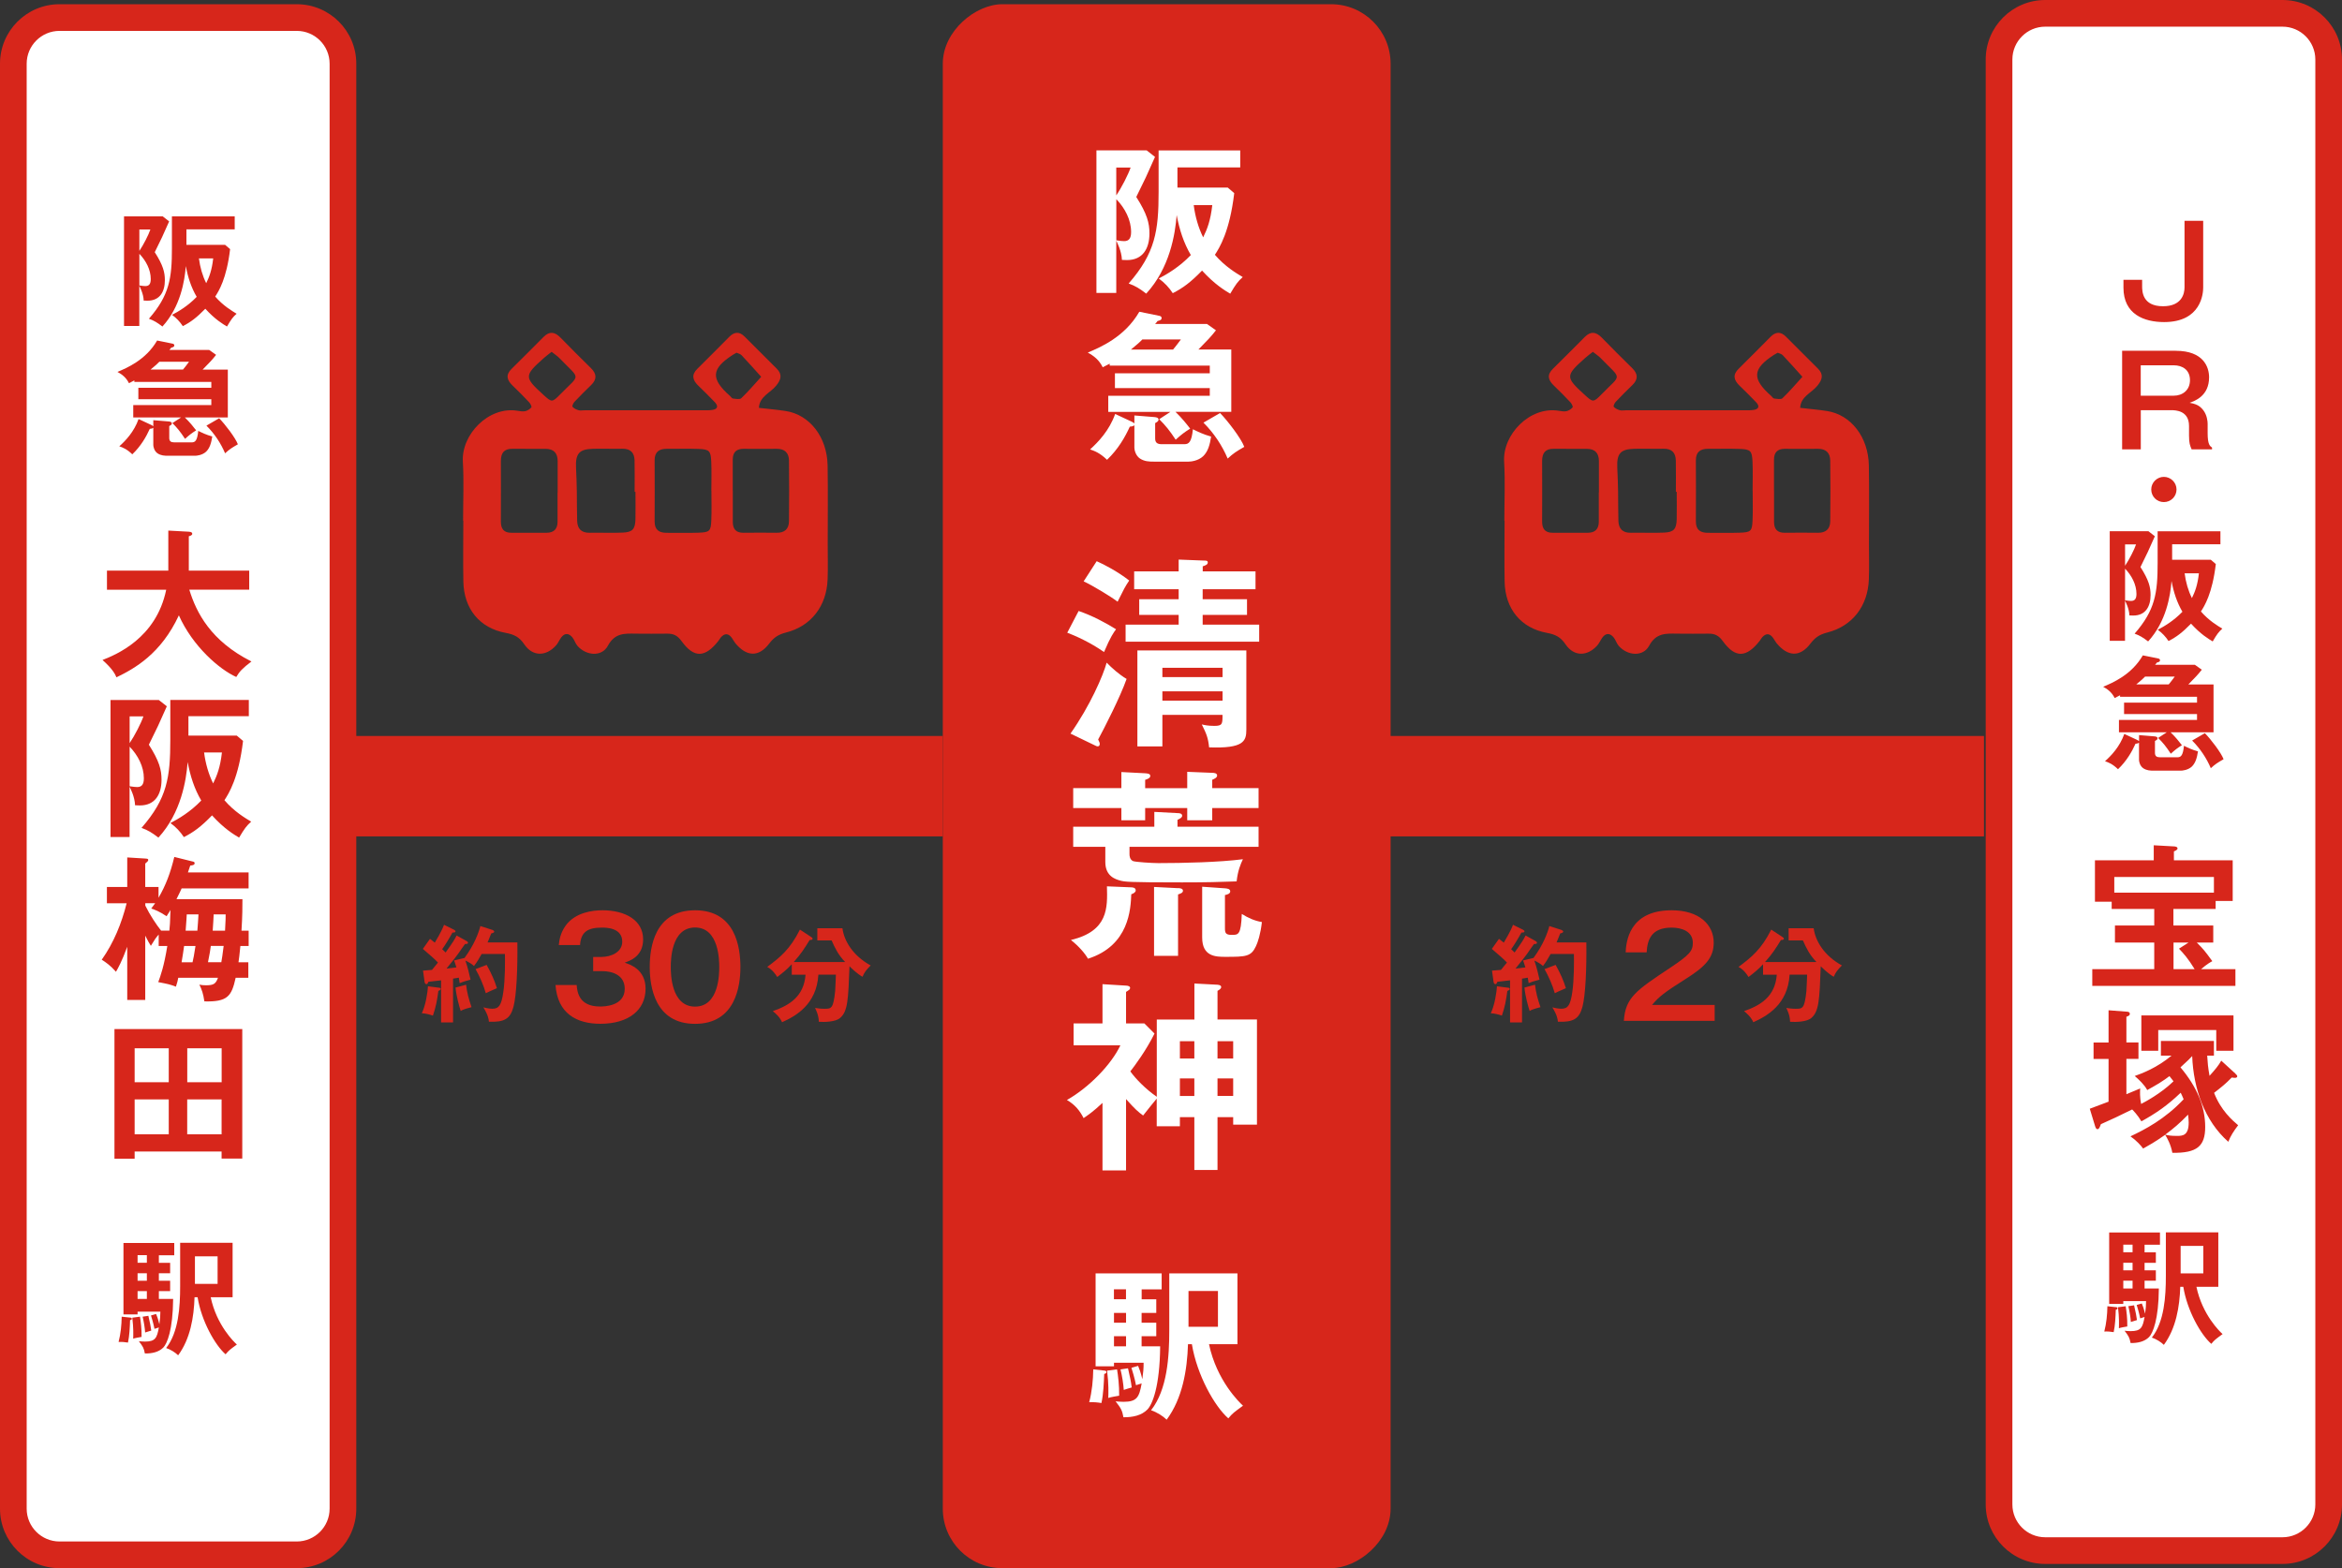
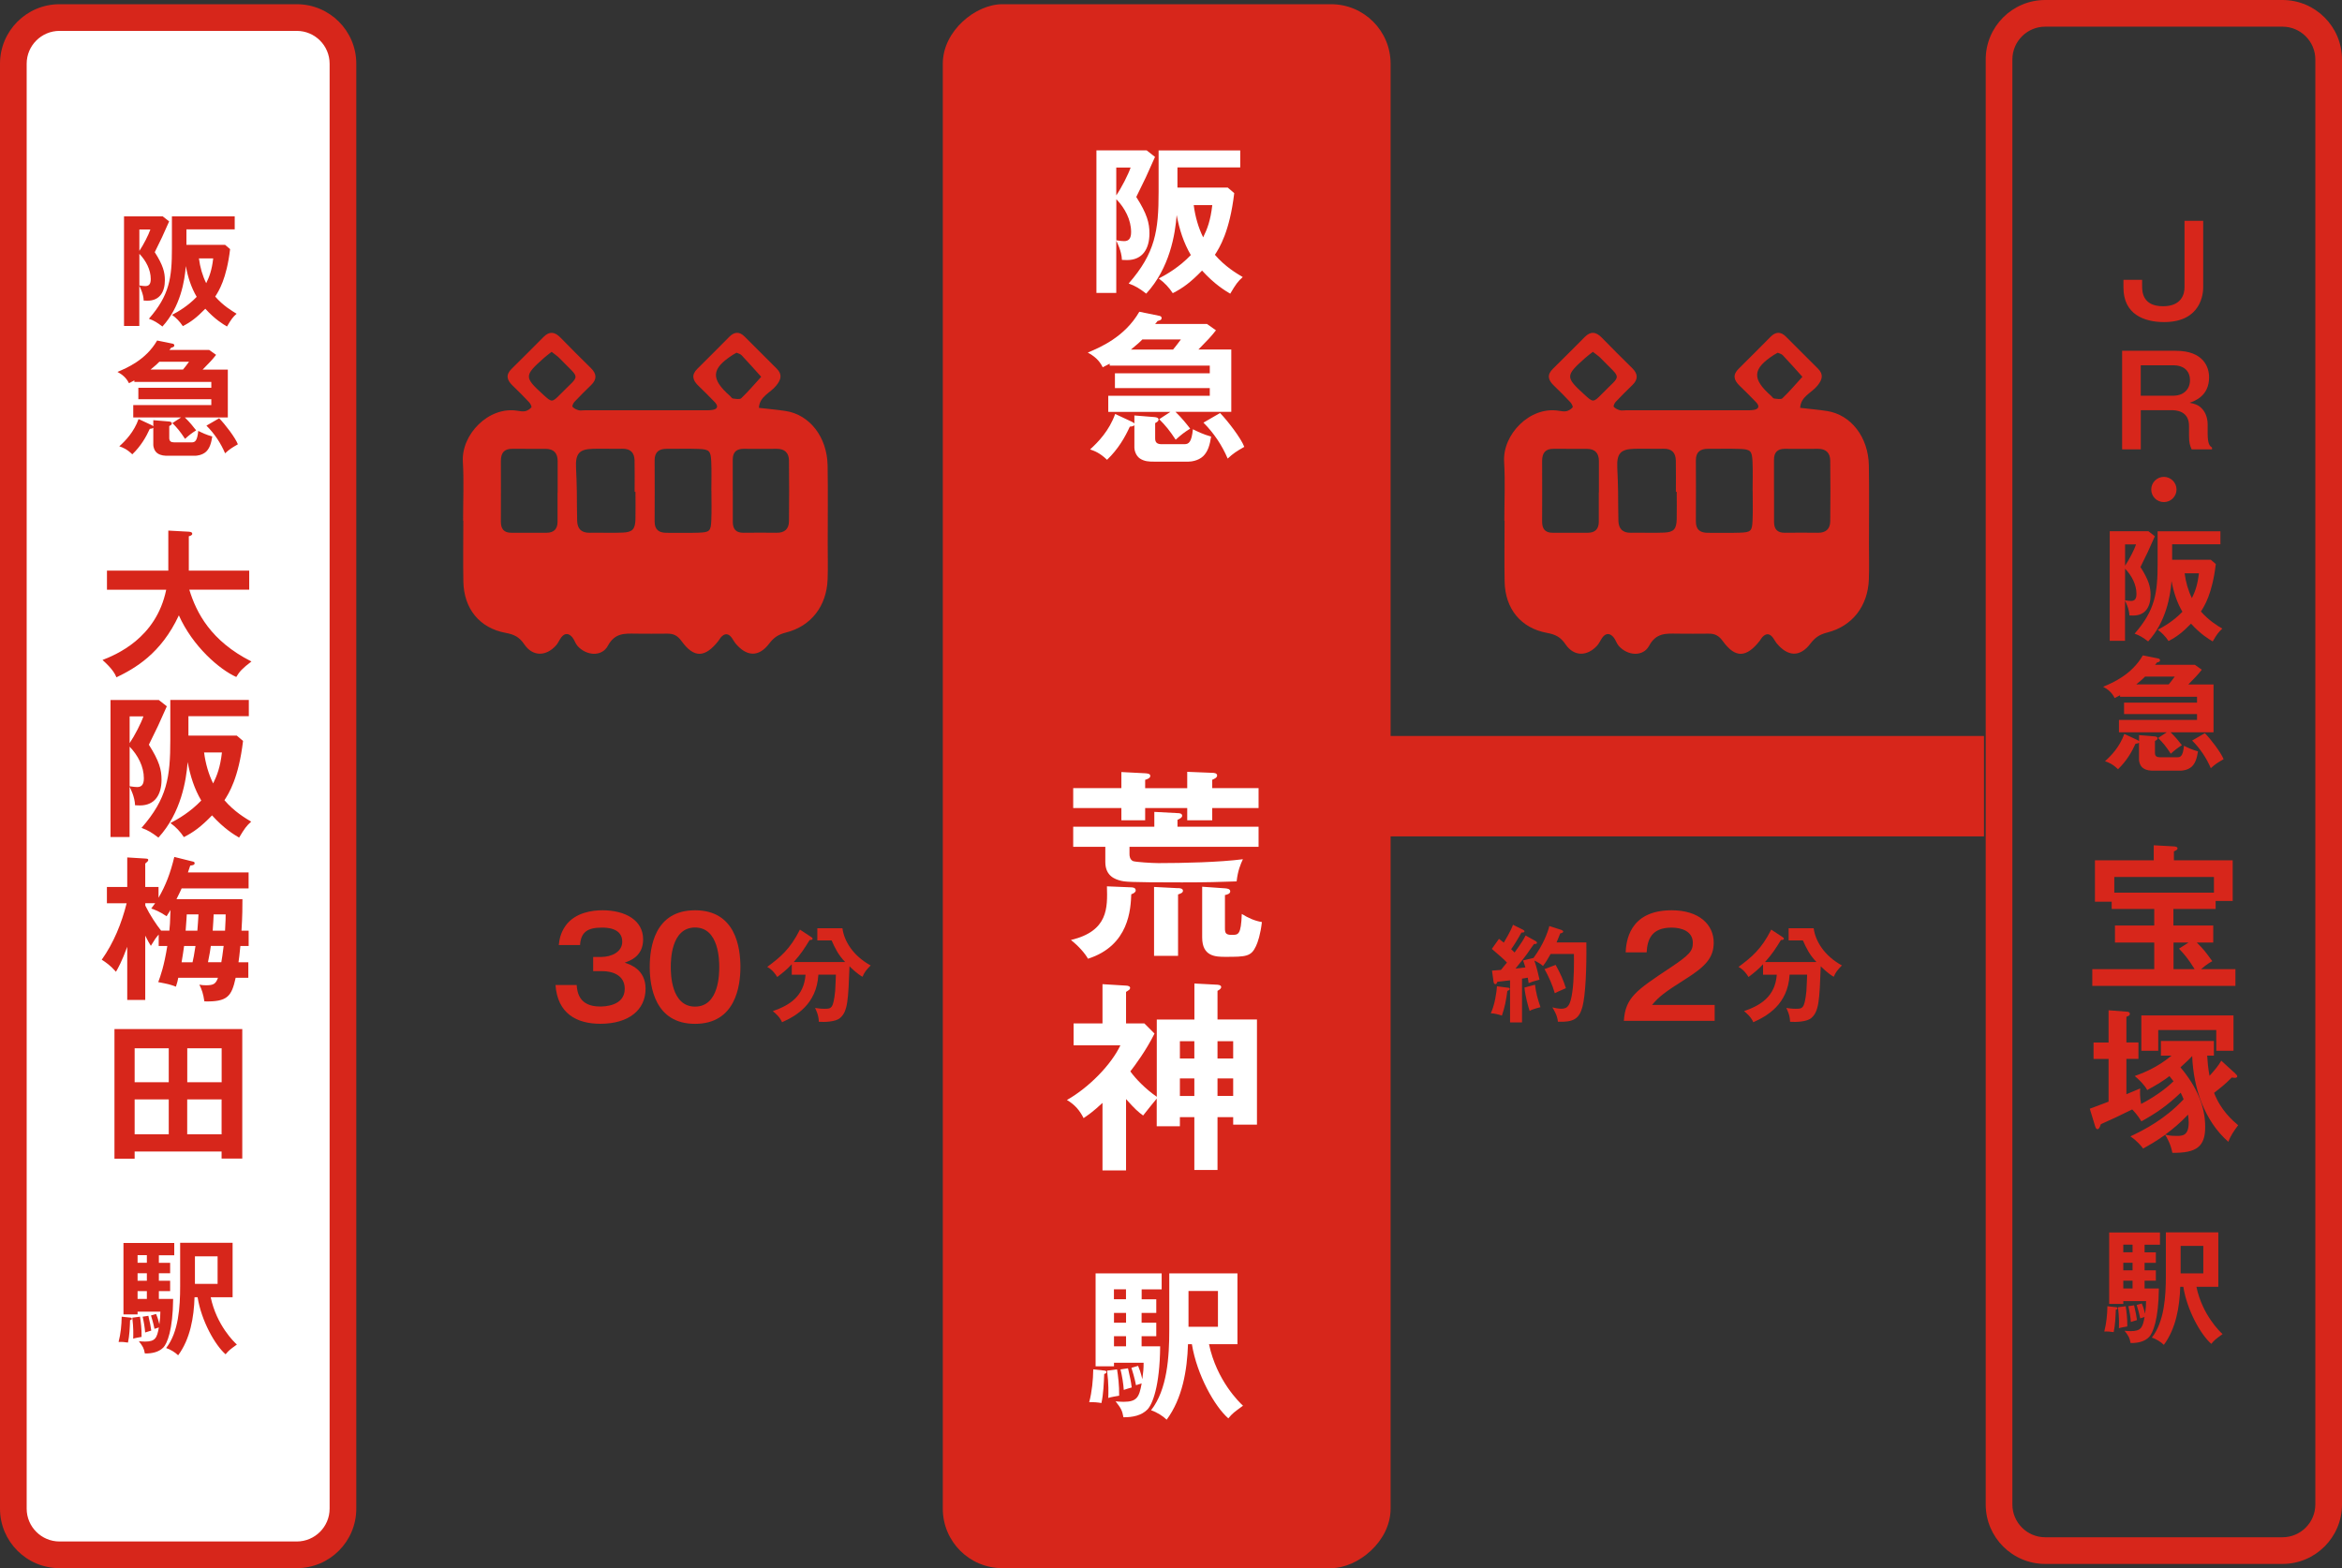
<svg xmlns="http://www.w3.org/2000/svg" id="_レイヤー_2" data-name="レイヤー 2" viewBox="0 0 421.48 282.25">
  <rect x="0" y="0" width="421.48" height="282.25" fill="#333333" stroke="none" />
  <defs>
    <style>
      .cls-1 {
        fill: #d7261b;
      }

      .cls-1, .cls-2 {
        stroke-width: 0px;
      }

      .cls-2 {
        fill: #fff;
      }
    </style>
  </defs>
  <g id="_レイヤー_1-2" data-name="レイヤー 1">
    <g>
      <g>
        <g>
          <rect class="cls-2" x="2.4" y="3.16" width="59.32" height="276.69" rx="8.31" ry="8.31" />
          <path class="cls-1" d="M53.41,5.56c3.26,0,5.91,2.65,5.91,5.91v260.07c0,3.26-2.65,5.91-5.91,5.91H10.71c-3.26,0-5.91-2.65-5.91-5.91V11.47c0-3.26,2.65-5.91,5.91-5.91h42.7M53.41.76H10.71C4.8.76,0,5.55,0,11.47v260.07c0,5.92,4.8,10.71,10.71,10.71h42.7c5.92,0,10.71-4.8,10.71-10.71V11.47c0-5.92-4.8-10.71-10.71-10.71h0Z" />
        </g>
        <g>
          <path class="cls-1" d="M30.44,39.85c-1.19,2.7-1.33,3-2.59,5.54,1.51,2.36,1.82,3.63,1.82,5.04,0,2.09-.92,3.69-3.11,3.69-.18,0-.32,0-.7-.02-.04-1.24-.68-2.43-.79-2.66v7.23h-2.75v-19.73h6.96l1.15.9ZM25.08,41.31v3.85c.72-1.06,1.67-2.91,1.98-3.85h-1.98ZM25.08,51.38c.63.09.83.11,1.08.11.63,0,.97-.34.97-1.26,0-1.69-.86-3.31-2.05-4.55v5.7ZM30.93,38.94h11.31v2.34h-8.69v2.79h6.96l.9.77c-.63,5.34-2.05,7.57-2.68,8.54,1.42,1.64,3,2.57,3.85,3.09-.68.61-.95.97-1.73,2.3-.72-.43-2.16-1.28-3.9-3.2-1.58,1.62-2.64,2.41-4.05,3.13-.52-.79-1.15-1.46-1.94-2.03,1.17-.61,2.86-1.6,4.44-3.24-.99-1.69-1.58-3.51-1.96-5.54-.2,2.64-.95,7.32-4.21,10.88-.95-.72-1.49-1.06-2.43-1.4,3.69-4.23,4.14-7.3,4.14-12.7v-5.72ZM35.8,46.51c.2,1.58.65,3.15,1.31,4.46.56-1.15,1.01-2.3,1.26-4.46h-2.57Z" />
          <path class="cls-1" d="M41,66.51v8.63h-7.73c.9.88,1.51,1.64,2.03,2.32-.86.54-1.17.79-2,1.53-.83-1.26-1.37-1.94-2.27-2.84l1.55-1.01h-8.6v-2.23h14.05v-1.06h-13.13v-2.05h13.13v-1.06h-13.85v-.27c-.34.18-.56.29-.97.5-.5-1.01-1.26-1.6-2.07-2.03,1.67-.7,5.11-2.14,7.14-5.65l2.75.56c.11.02.34.07.34.32,0,.27-.27.34-.56.41-.09.14-.25.32-.34.41h7.18l1.24.88c-.72.92-1.13,1.33-2.43,2.66h4.55ZM27.6,75.63l2.77.23c.18.02.56.05.56.36,0,.23-.27.36-.47.47v2.14c0,.59.31.79.9.79h3.15c.61,0,.99-.29,1.17-2.07.63.32,1.4.7,2.52,1.01-.18,1.15-.43,2.07-1.1,2.73-.7.65-1.71.74-2,.74h-4.8c-.7,0-1.31-.02-1.94-.43-.61-.41-.77-1.22-.77-1.49v-3.13c-.11.11-.27.18-.63.2-.65,1.44-1.6,3.11-3.15,4.59-1.01-.97-1.71-1.22-2.34-1.44,1.13-1.01,2.66-2.61,3.47-4.91l2.27,1.06c.18.09.29.16.38.25v-1.1ZM32.94,66.51c.2-.23.86-1.08,1.08-1.4h-5.34c-.32.34-.72.7-1.58,1.4h5.83ZM39.45,75.29c1.04,1.06,2.91,3.49,3.36,4.68-1.06.61-1.53.9-2.3,1.62-.77-1.82-1.91-3.54-3.36-4.98l2.3-1.33Z" />
          <path class="cls-1" d="M19.25,106.14v-3.43h11.04v-7.21l3.69.2c.42.03.62.14.62.37,0,.25-.31.37-.62.45v6.19h10.87v3.43h-10.78c1.27,4.14,3.86,9.23,11.18,12.92-1.66,1.27-2.14,1.8-2.73,2.79-3.01-1.35-7.83-5.49-10.33-11.09-3.24,6.95-7.97,9.57-11.23,11.15-.28-.65-.73-1.52-2.51-3.12,2.36-.93,9.66-3.86,11.46-12.64h-10.64Z" />
          <path class="cls-1" d="M30.03,127.11c-1.49,3.38-1.66,3.74-3.24,6.93,1.89,2.96,2.28,4.53,2.28,6.31,0,2.62-1.15,4.62-3.89,4.62-.23,0-.39,0-.87-.03-.06-1.55-.84-3.04-.99-3.32v9.04h-3.43v-24.66h8.7l1.44,1.13ZM23.33,128.94v4.81c.9-1.32,2.08-3.63,2.48-4.81h-2.48ZM23.33,141.52c.79.11,1.04.14,1.35.14.79,0,1.21-.42,1.21-1.58,0-2.11-1.07-4.14-2.56-5.69v7.12ZM30.65,125.98h14.13v2.93h-10.87v3.49h8.7l1.13.96c-.79,6.67-2.56,9.46-3.35,10.67,1.77,2.06,3.74,3.21,4.81,3.86-.84.76-1.18,1.21-2.17,2.87-.9-.53-2.7-1.6-4.87-4-1.97,2.03-3.29,3.01-5.07,3.91-.65-.99-1.44-1.83-2.42-2.53,1.46-.76,3.58-2,5.55-4.05-1.24-2.11-1.97-4.39-2.45-6.93-.25,3.29-1.18,9.15-5.26,13.6-1.18-.9-1.86-1.32-3.04-1.75,4.62-5.29,5.18-9.12,5.18-15.88v-7.15ZM36.73,135.44c.25,1.97.82,3.94,1.63,5.57.7-1.44,1.27-2.87,1.58-5.57h-3.21Z" />
          <path class="cls-1" d="M43.63,161.85c0,1.32,0,2.98-.17,5.66h1.29v2.76h-1.49c-.14,1.49-.25,2.34-.34,2.93h1.77v2.79h-2.28c-.73,3.32-1.44,4.36-5.63,4.25-.2-1.38-.45-2.11-.9-3.01.42.08.73.11,1.21.11,1.38,0,1.75-.28,2.14-1.35h-7.15c-.08.51-.2.9-.42,1.6-1.13-.42-1.27-.45-3.18-.82.42-1.15,1.04-2.84,1.63-6.5h-1.55v-2.06c-.51.59-.62.73-1.41,2.03-.28-.45-.54-.87-1.01-1.83v11.57h-3.24v-9.57c-.99,2.7-1.66,3.86-2.03,4.5-.96-1.1-1.83-1.72-2.56-2.17,2.17-3.07,3.58-6.56,4.48-10.16h-3.55v-2.93h3.66v-5.32l3.27.2c.31.03.51.03.51.25,0,.2-.2.37-.54.65v4.22h2.39v1.94c1.32-2.28,2.14-4.45,2.84-7.35l3.29.82c.17.03.37.08.37.31,0,.37-.54.39-.79.42-.14.45-.2.62-.42,1.24h10.92v2.87h-12.05c-.06.14-.45,1.01-.93,1.94h11.85ZM26.15,162.58v.42c.84,1.72,2.03,3.49,2.84,4.5h1.49c.11-.96.11-1.24.2-3.72-.17.28-.2.37-.7,1.13-1.41-.93-2.08-1.15-2.76-1.38.37-.51.48-.65.7-.96h-1.77ZM33.13,170.27c-.11.76-.25,1.8-.45,2.93h1.97c.14-.62.31-1.41.53-2.93h-2.06ZM33.61,164.58c-.03.73-.06.96-.2,2.93h2.11c.06-.84.17-2.11.2-2.93h-2.11ZM39.83,173.19c.11-.62.23-1.35.42-2.93h-2.31c-.08.62-.2,1.46-.51,2.93h2.39ZM38.45,164.58c-.03.62-.06,1.46-.17,2.93h2.22c.11-1.91.11-2.39.11-2.93h-2.17Z" />
          <path class="cls-1" d="M24.23,207.26v1.3h-3.63v-23.34h23v23.31h-3.72v-1.27h-15.65ZM30.37,194.79v-6.11h-6.14v6.11h6.14ZM30.37,204.16v-6.28h-6.14v6.28h6.14ZM39.89,194.79v-6.11h-6.19v6.11h6.19ZM33.69,197.88v6.28h6.19v-6.28h-6.19Z" />
          <path class="cls-1" d="M23.39,237.14c.18.02.34.05.34.23,0,.16-.2.23-.32.25-.04,1.24-.11,2.82-.38,4.03-.54-.09-1.08-.14-1.69-.11.38-1.46.54-3.06.56-4.55l1.49.16ZM30.62,227.28v1.89h-2.03v1.35h2.03v1.87h-2.03v1.4h2.57c-.05,5.59-1.08,8.04-1.76,8.74-.81.83-2.03,1.1-3.33,1.08-.18-.99-.36-1.26-1.08-2.21.29.02.59.07,1.08.07,1.87,0,2.18-.63,2.52-2.54-.16.05-.23.07-.79.25-.18-.97-.54-2.12-.63-2.41l.92-.27c.16.38.34.83.59,1.85.13-1.06.18-1.42.18-2.27h-4.1v.5h-2.54v-12.86h9.14v2.21h-2.77v1.37h2.03ZM25.19,236.98c.14.86.32,2.23.29,3.65-.41.07-1.22.2-1.51.32.02-.68.07-1.89-.16-3.78l1.37-.18ZM26.43,227.28v-1.37h-1.67v1.37h1.67ZM24.76,229.17v1.35h1.67v-1.35h-1.67ZM24.76,232.39v1.4h1.67v-1.4h-1.67ZM26.7,236.83c.34,1.51.38,1.67.52,2.66-.18.05-.92.27-1.1.34-.05-.81-.25-2.03-.45-2.84l1.04-.16ZM35.01,233.49c-.11,3.6-.77,7.5-2.95,10.45-.5-.5-1.35-1.04-2.16-1.31,2.25-2.86,2.52-7.41,2.52-11.1v-7.84h9.44v9.8h-3.94c1.06,5.04,4.23,8.09,4.71,8.51-1.26.92-1.46,1.06-2.03,1.76-1.89-1.64-4.35-5.99-5.04-10.27h-.54ZM35.08,226.13v4.95h4.08v-4.95h-4.08Z" />
        </g>
      </g>
      <g>
        <g>
-           <path class="cls-2" d="M368.07,2.4h42.7c4.59,0,8.31,3.72,8.31,8.31v260.07c0,4.59-3.72,8.31-8.31,8.31h-42.7c-4.59,0-8.31-3.72-8.31-8.31V10.71c0-4.59,3.72-8.31,8.31-8.31Z" />
          <path class="cls-1" d="M410.77,4.8c3.26,0,5.91,2.65,5.91,5.91v260.07c0,3.26-2.65,5.91-5.91,5.91h-42.7c-3.26,0-5.91-2.65-5.91-5.91V10.71c0-3.26,2.65-5.91,5.91-5.91h42.7M410.77,0h-42.7c-5.92,0-10.71,4.8-10.71,10.71v260.07c0,5.92,4.8,10.71,10.71,10.71h42.7c5.92,0,10.71-4.8,10.71-10.71V10.71c0-5.92-4.8-10.71-10.71-10.71h0Z" />
        </g>
        <g>
          <path class="cls-1" d="M396.5,51.75c0,1.04-.34,6.22-7.03,6.22-3.6,0-7.32-1.4-7.32-6.19v-1.42h3.36v1.13c0,.95.04,3.63,3.76,3.63,3.38,0,3.87-2.25,3.87-3.4v-11.98h3.36v12.03Z" />
          <path class="cls-1" d="M391.57,63.14c5,0,5.99,2.95,5.99,4.77,0,3.38-2.59,4.26-3.51,4.59,1.01.2,1.73.38,2.48,1.35.65.86.77,1.96.77,2.41v1.69c0,2.07.41,2.34.79,2.61v.32h-3.67c-.29-.68-.47-1.08-.47-2.5v-1.71c0-2.77-2.41-2.84-3.18-2.84h-5.5v7.05h-3.36v-17.75h9.66ZM385.26,65.75v5.47h5.95c1.58,0,2.91-1.01,2.91-2.79,0-1.87-1.37-2.68-2.91-2.68h-5.95Z" />
          <path class="cls-1" d="M391.7,88.1c0,1.26-1.01,2.27-2.28,2.27s-2.27-1.01-2.27-2.27,1.04-2.27,2.27-2.27,2.28,1.01,2.28,2.27Z" />
          <path class="cls-1" d="M387.8,96.52c-1.19,2.7-1.33,3-2.59,5.54,1.51,2.36,1.82,3.63,1.82,5.04,0,2.09-.92,3.69-3.11,3.69-.18,0-.32,0-.7-.02-.04-1.24-.68-2.43-.79-2.66v7.23h-2.75v-19.73h6.96l1.15.9ZM382.44,97.98v3.85c.72-1.06,1.67-2.91,1.98-3.85h-1.98ZM382.44,108.05c.63.09.83.11,1.08.11.63,0,.97-.34.97-1.26,0-1.69-.86-3.31-2.05-4.55v5.7ZM388.29,95.62h11.31v2.34h-8.69v2.79h6.96l.9.77c-.63,5.34-2.05,7.57-2.68,8.54,1.42,1.64,3,2.57,3.85,3.09-.67.61-.95.97-1.73,2.3-.72-.43-2.16-1.28-3.9-3.2-1.58,1.62-2.64,2.41-4.05,3.13-.52-.79-1.15-1.46-1.94-2.03,1.17-.61,2.86-1.6,4.44-3.24-.99-1.69-1.58-3.51-1.96-5.54-.2,2.64-.95,7.32-4.21,10.88-.95-.72-1.49-1.06-2.43-1.4,3.69-4.23,4.14-7.3,4.14-12.7v-5.72ZM393.16,103.19c.2,1.58.65,3.15,1.31,4.46.56-1.15,1.01-2.3,1.26-4.46h-2.57Z" />
          <path class="cls-1" d="M398.36,123.18v8.63h-7.72c.9.88,1.51,1.64,2.03,2.32-.86.54-1.17.79-2,1.53-.83-1.26-1.37-1.94-2.28-2.84l1.55-1.01h-8.6v-2.23h14.05v-1.06h-13.13v-2.05h13.13v-1.06h-13.85v-.27c-.34.18-.56.29-.97.5-.5-1.01-1.26-1.6-2.07-2.03,1.67-.7,5.11-2.14,7.14-5.65l2.75.56c.11.02.34.07.34.32,0,.27-.27.34-.56.41-.09.14-.25.32-.34.41h7.18l1.24.88c-.72.92-1.13,1.33-2.43,2.66h4.55ZM384.96,132.31l2.77.23c.18.02.56.05.56.36,0,.23-.27.36-.47.47v2.14c0,.59.32.79.9.79h3.15c.61,0,.99-.29,1.17-2.07.63.32,1.4.7,2.52,1.01-.18,1.15-.43,2.07-1.1,2.73-.7.65-1.71.74-2,.74h-4.8c-.7,0-1.31-.02-1.94-.43-.61-.41-.77-1.22-.77-1.49v-3.13c-.11.11-.27.18-.63.2-.65,1.44-1.6,3.11-3.15,4.59-1.01-.97-1.71-1.22-2.34-1.44,1.13-1.01,2.66-2.61,3.47-4.91l2.28,1.06c.18.09.29.16.38.25v-1.1ZM390.3,123.18c.2-.23.86-1.08,1.08-1.4h-5.34c-.32.34-.72.7-1.58,1.4h5.83ZM396.81,131.97c1.04,1.06,2.91,3.49,3.36,4.68-1.06.61-1.53.9-2.3,1.62-.77-1.82-1.92-3.54-3.36-4.98l2.3-1.33Z" />
          <path class="cls-1" d="M391.16,166.58h7.15v3.07h-2.96c1.21,1.21,1.46,1.52,2.79,3.35-.37.2-.9.48-2.03,1.44h6.19v3.01h-25.76v-3.01h11.15v-4.79h-7.07v-3.07h7.07v-2.98h-7.66v-1.3h-3.01v-7.46h10.58v-2.7l3.6.2c.23,0,.68.06.68.37,0,.23-.31.39-.65.53v1.6h10.58v7.32h-3.07v1.44h-7.6v2.98ZM380.5,160.67h17.93v-2.82h-17.93v2.82ZM391.16,174.44h3.8c-1.18-1.94-2.03-2.87-2.82-3.69l1.72-1.1h-2.7v4.79Z" />
          <path class="cls-1" d="M402.26,193.21c.22.23.37.34.37.51,0,.28-.34.28-.45.28-.17,0-.34-.03-.54-.06-1.15,1.18-1.91,1.77-3.18,2.76,1.21,3.15,3.29,4.95,4.33,5.83-.79,1.04-1.38,1.94-1.77,2.98-4.28-3.77-6.28-9.6-6.5-15.43-.28.31-.82.87-2.11,2.03,2.98,3.55,4.45,7.07,4.45,10.73,0,3.43-1.44,4.73-5.91,4.65-.28-1.52-.93-2.65-1.29-3.24-1.92,1.35-2.96,1.91-3.97,2.48-.37-.53-1.21-1.46-2.28-2.2,2.56-1.21,6.19-3.07,9.57-6.67-.22-.53-.37-.87-.53-1.18-2.45,2.34-4.39,3.66-7.07,5.15-.68-1.15-1.46-1.94-1.66-2.14-2.87,1.41-3.18,1.55-5.63,2.65-.22.59-.34.9-.62.9-.2,0-.31-.2-.42-.53l-.96-3.15c.37-.14.65-.25,3.38-1.27v-7.69h-2.7v-2.96h2.7v-5.8l3.27.25c.14,0,.56.03.56.39,0,.28-.2.37-.62.53v4.62h2.17v2.96h-2.17v6.36c1.83-.76,2.03-.84,2.48-1.04-.03.59-.08,1.58.17,2.79.59-.31,3.52-1.83,5.83-4.08-.2-.23-.34-.42-.73-.93-1.07.82-2.2,1.52-4,2.51-.51-.96-1.52-1.91-2.25-2.53,1.35-.48,3.97-1.46,6.62-3.66h-1.91v-2.65h9.54v2.65h-1.21c.08,1.27.14,2.08.42,3.63.99-1.1,1.63-1.86,2.11-2.73l2.53,2.31ZM401.95,189.13h-3.1v-3.74h-10.44v3.74h-3.04v-6.36h16.58v6.36ZM391.81,204.45c1.01,0,2.08-.08,2.08-2.42,0-.45-.06-.96-.11-1.41-1.52,1.58-2.7,2.56-4.11,3.6.56.14.9.23,2.14.23Z" />
          <path class="cls-1" d="M380.75,235.26c.18.02.34.04.34.23,0,.16-.2.23-.32.25-.04,1.24-.11,2.82-.38,4.03-.54-.09-1.08-.14-1.69-.11.38-1.46.54-3.06.56-4.55l1.49.16ZM387.98,225.4v1.89h-2.03v1.35h2.03v1.87h-2.03v1.4h2.57c-.04,5.59-1.08,8.04-1.76,8.74-.81.83-2.03,1.1-3.33,1.08-.18-.99-.36-1.26-1.08-2.21.29.02.58.07,1.08.07,1.87,0,2.18-.63,2.52-2.55-.16.05-.23.07-.79.25-.18-.97-.54-2.12-.63-2.41l.92-.27c.16.38.34.83.59,1.85.13-1.06.18-1.42.18-2.27h-4.1v.5h-2.54v-12.86h9.14v2.21h-2.77v1.37h2.03ZM382.55,235.1c.14.86.32,2.23.29,3.65-.41.07-1.22.2-1.51.32.02-.68.07-1.89-.16-3.78l1.37-.18ZM383.79,225.4v-1.37h-1.67v1.37h1.67ZM382.12,227.29v1.35h1.67v-1.35h-1.67ZM382.12,230.51v1.4h1.67v-1.4h-1.67ZM384.06,234.94c.34,1.51.38,1.67.52,2.66-.18.04-.92.27-1.1.34-.04-.81-.25-2.03-.45-2.84l1.04-.16ZM392.37,231.61c-.11,3.6-.77,7.5-2.95,10.45-.5-.5-1.35-1.04-2.16-1.31,2.25-2.86,2.52-7.41,2.52-11.1v-7.84h9.44v9.8h-3.94c1.06,5.04,4.23,8.09,4.71,8.51-1.26.92-1.46,1.06-2.03,1.76-1.89-1.64-4.35-5.99-5.04-10.27h-.54ZM392.44,224.25v4.95h4.08v-4.95h-4.08Z" />
        </g>
      </g>
      <g>
        <rect class="cls-1" x="69.22" y="101.21" width="281.49" height="80.59" rx="10.71" ry="10.71" transform="translate(68.46 351.47) rotate(-90)" />
        <g>
          <path class="cls-2" d="M207.86,28.25c-1.55,3.51-1.73,3.89-3.37,7.2,1.96,3.07,2.37,4.71,2.37,6.56,0,2.72-1.2,4.8-4.04,4.8-.23,0-.41,0-.91-.03-.06-1.61-.88-3.16-1.02-3.46v9.4h-3.57v-25.65h9.05l1.49,1.17ZM200.89,30.16v5.01c.94-1.38,2.17-3.78,2.58-5.01h-2.58ZM200.89,43.25c.82.12,1.08.15,1.41.15.82,0,1.26-.44,1.26-1.64,0-2.2-1.11-4.3-2.66-5.91v7.41ZM208.5,27.08h14.7v3.05h-11.3v3.63h9.05l1.17,1c-.82,6.94-2.66,9.84-3.48,11.1,1.84,2.14,3.89,3.34,5.01,4.01-.88.79-1.23,1.26-2.25,2.99-.94-.56-2.81-1.67-5.07-4.16-2.05,2.11-3.43,3.13-5.27,4.07-.67-1.02-1.49-1.9-2.52-2.64,1.52-.79,3.72-2.08,5.77-4.22-1.29-2.2-2.05-4.57-2.55-7.2-.26,3.43-1.23,9.52-5.48,14.14-1.23-.94-1.93-1.38-3.16-1.82,4.8-5.5,5.39-9.49,5.39-16.51v-7.44ZM214.83,36.92c.26,2.05.85,4.1,1.7,5.8.73-1.49,1.32-2.99,1.64-5.8h-3.34Z" />
          <path class="cls-2" d="M221.59,62.92v11.21h-10.04c1.17,1.14,1.96,2.14,2.64,3.02-1.11.7-1.52,1.02-2.61,1.99-1.08-1.64-1.79-2.52-2.96-3.69l2.02-1.32h-11.19v-2.9h18.27v-1.38h-17.07v-2.66h17.07v-1.38h-18.01v-.35c-.44.23-.73.38-1.26.64-.64-1.32-1.64-2.08-2.69-2.64,2.17-.91,6.65-2.78,9.28-7.35l3.57.73c.15.03.44.09.44.41,0,.35-.35.44-.73.53-.12.18-.32.41-.44.53h9.34l1.61,1.14c-.94,1.2-1.46,1.73-3.16,3.46h5.92ZM204.17,74.78l3.6.29c.23.03.73.06.73.47,0,.29-.35.47-.61.61v2.78c0,.76.41,1.02,1.17,1.02h4.1c.79,0,1.29-.38,1.52-2.69.82.41,1.82.91,3.28,1.32-.23,1.49-.56,2.69-1.44,3.54-.91.85-2.23.97-2.61.97h-6.24c-.91,0-1.7-.03-2.52-.56-.79-.53-1-1.58-1-1.93v-4.07c-.15.15-.35.23-.82.26-.85,1.87-2.08,4.04-4.1,5.97-1.32-1.26-2.23-1.58-3.05-1.87,1.46-1.32,3.46-3.4,4.51-6.38l2.96,1.38c.23.12.38.21.5.32v-1.43ZM211.11,62.92c.26-.29,1.11-1.41,1.41-1.82h-6.94c-.41.44-.94.91-2.05,1.82h7.58ZM219.57,74.34c1.35,1.38,3.78,4.54,4.36,6.09-1.38.79-1.99,1.17-2.99,2.11-1-2.37-2.49-4.6-4.36-6.47l2.99-1.73Z" />
-           <path class="cls-2" d="M194.12,109.97c2.56.88,4.83,2.12,6.73,3.29-.4.55-.99,1.32-2.16,4.1-2.52-1.76-5.16-2.93-6.62-3.48l2.05-3.92ZM192.65,132.04c3.51-4.98,5.89-10.47,6.51-12.77.92.95,2.27,2.16,3.59,2.93-1.13,3.22-3.99,8.82-5.12,10.9.22.44.29.62.29.8,0,.29-.15.44-.37.44-.11,0-.26-.04-.51-.18l-4.39-2.12ZM197.37,101.01c1.35.59,3.84,1.9,5.85,3.48-.77,1.13-.95,1.54-2.09,3.81-1.13-.88-4.65-3-6.11-3.66l2.34-3.62ZM225.95,102.84v3.22h-9.51v1.79h7.98v2.82h-7.98v1.76h10.17v3.07h-24.04v-3.07h9.55v-1.76h-7.1v-2.82h7.1v-1.79h-8.01v-3.22h8.01v-2.12l4.65.18c.26,0,.59,0,.59.33,0,.4-.44.55-.91.7v.91h9.51ZM209.19,128.67v5.67h-4.5v-17.27h19.61v14.27c0,2.09-.51,3.4-6.7,3.18-.18-1.72-.48-2.45-1.32-4.13.51.11,1.1.26,2.27.26,1.46,0,1.46-.37,1.46-1.98h-10.83ZM220.02,121.87v-1.68h-10.83v1.68h10.83ZM220.02,126.11v-1.68h-10.83v1.68h10.83Z" />
          <path class="cls-2" d="M203.59,159.71c.22,0,.8.04.8.55,0,.33-.37.55-.8.7-.11,2.56-.33,9.22-7.79,11.6-.55-.99-1.72-2.31-3.07-3.37,6.73-1.61,6.59-5.78,6.48-9.66l4.39.18ZM213.66,141.85v-2.93l4.5.18c.29,0,.88.04.88.48,0,.37-.44.59-.88.77v1.5h8.34v3.59h-8.34v2.2h-4.5v-2.2h-7.57v2.2h-4.28v-2.2h-8.67v-3.59h8.67v-2.89l4.28.22c.37.04.92.04.92.48,0,.4-.55.59-.92.7v1.5h7.57ZM226.5,148.8v3.62h-23.23v1.32c0,.29.04.95.62,1.24.4.18,3.48.37,4.57.37,4.43,0,11.01-.15,15.22-.7-.44.95-.91,2.05-1.13,3.99-3.11.11-5.31.18-9.84.18-9.92,0-10.25-.11-11.12-.33-.77-.22-2.67-.73-2.67-3.33v-2.74h-5.78v-3.62h14.6v-2.67l4.17.22c.33,0,.84.04.84.48,0,.33-.44.55-.84.73v1.24h14.6ZM211.97,159.85c.33,0,.92.04.92.48,0,.37-.44.51-.88.66v11.05h-4.32v-12.4l4.28.22ZM216.36,159.6l4.13.29c.33.04.91.07.91.55,0,.44-.59.59-.95.66v6c0,.84.15,1.17,1.24,1.17,1.17,0,1.65,0,1.79-3.77,1.17.73,2.31,1.24,3.62,1.46-.26,2.23-.73,3.62-1.06,4.32-.88,1.9-1.79,1.94-5.52,1.94-1.72,0-4.17-.04-4.17-3.48v-9.15Z" />
          <path class="cls-2" d="M214.94,177.02l4.17.22c.44.04.66.18.66.4,0,.33-.33.51-.66.7v5.16h7.1v18.92h-4.28v-1.35h-2.82v9.51h-4.17v-9.51h-2.6v1.65h-4.17v-4.98c-.33.4-1.87,2.27-2.45,3.04-.81-.59-1.5-1.17-3.07-2.96v12.84h-4.24v-12.15c-1.72,1.61-2.56,2.16-3.4,2.74-.66-1.32-1.54-2.41-3-3.26,3.99-2.27,7.98-6.37,9.62-9.84h-8.42v-3.95h5.2v-7.06l4.24.26c.29,0,.73.11.73.4,0,.22-.15.37-.29.44-.11.07-.29.22-.44.29v5.67h3.29l1.83,1.83c-1.5,3.04-3.55,5.78-4.35,6.81.95,1.32,2.71,3.15,4.76,4.57v-13.9h6.77v-6.48ZM214.94,187.41h-2.6v3.11h2.6v-3.11ZM214.94,194.11h-2.6v3.15h2.6v-3.15ZM219.11,190.52h2.82v-3.11h-2.82v3.11ZM219.11,197.25h2.82v-3.15h-2.82v3.15Z" />
          <path class="cls-2" d="M198.69,246.68c.23.03.44.06.44.29,0,.21-.26.29-.41.32-.06,1.61-.15,3.66-.5,5.24-.7-.12-1.41-.18-2.2-.15.5-1.9.7-3.98.73-5.91l1.93.21ZM208.09,233.85v2.46h-2.64v1.76h2.64v2.43h-2.64v1.82h3.34c-.06,7.26-1.41,10.45-2.28,11.36-1.05,1.08-2.64,1.43-4.33,1.41-.23-1.29-.47-1.64-1.41-2.87.38.03.76.09,1.41.09,2.43,0,2.84-.82,3.28-3.31-.21.06-.29.09-1.02.32-.23-1.26-.7-2.75-.82-3.13l1.2-.35c.21.5.44,1.08.76,2.4.18-1.38.23-1.84.23-2.96h-5.33v.64h-3.31v-16.72h11.89v2.87h-3.6v1.79h2.64ZM201.03,246.47c.18,1.11.41,2.9.38,4.74-.53.09-1.58.26-1.96.41.03-.88.09-2.46-.21-4.92l1.79-.23ZM202.64,233.85v-1.79h-2.17v1.79h2.17ZM200.48,236.31v1.76h2.17v-1.76h-2.17ZM200.48,240.5v1.82h2.17v-1.82h-2.17ZM203,246.27c.44,1.96.5,2.17.67,3.46-.23.06-1.2.35-1.43.44-.06-1.05-.32-2.64-.59-3.69l1.35-.2ZM213.8,241.94c-.15,4.69-1,9.75-3.84,13.59-.64-.64-1.76-1.35-2.81-1.7,2.93-3.72,3.28-9.63,3.28-14.44v-10.19h12.27v12.74h-5.12c1.38,6.56,5.5,10.51,6.12,11.07-1.64,1.2-1.9,1.38-2.64,2.28-2.46-2.14-5.65-7.79-6.56-13.35h-.7ZM213.89,232.36v6.44h5.3v-6.44h-5.3Z" />
        </g>
      </g>
      <g>
-         <path class="cls-1" d="M79.02,177.77c.15.02.3.09.3.23,0,.19-.21.26-.43.36-.21,1.61-.45,2.91-.98,4.44-.66-.23-1.3-.38-2-.43.7-1.44,1.06-3.8,1.11-4.85l2,.26ZM83.99,169.38c.11.06.23.19.23.32,0,.21-.26.21-.53.21-.21.26-1.04,1.47-1.21,1.72-.32.43-.96,1.3-2.12,2.7.28-.02,1.51-.19,1.78-.21-.25-.83-.36-1.08-.43-1.25l1.89-.45c1.78-2.42,2.55-4.57,2.85-5.74l2.19.7c.15.06.3.17.3.3,0,.19-.3.28-.53.32-.36.93-.53,1.28-.66,1.62h5.36c.06,4.68-.15,9.48-.7,11.58-.57,2.17-1.62,2.81-4.42,2.7-.04-.42-.11-1.15-1-2.59.28.08,1.02.25,1.62.25,1.17,0,1.62-.62,1.96-2.93.36-2.34.32-5.76.3-6.93h-4.19c-.57,1-.76,1.36-1.38,2.17-.38-.38-.98-.72-1.55-.98.42,1.17.74,2.59.93,3.44-1.08.28-1.42.4-1.96.62-.04-.26-.06-.47-.15-.98l-1.04.17v7.88h-2.15v-7.57c-.36.04-1.96.23-2.29.26-.06.23-.19.43-.34.43-.21,0-.32-.23-.34-.4l-.28-2.04c.62-.06.93-.08,1.61-.13.45-.53.79-.94,1.08-1.32-.72-.74-.93-.91-2.72-2.46l1.28-1.81c.51.38.64.51.87.68,1.17-1.96,1.47-2.72,1.66-3.21l1.83.91c.13.06.23.17.23.28,0,.17-.17.21-.55.21-.66,1.23-1.45,2.46-1.85,3,.11.09.25.21.62.59,1.36-1.91,1.62-2.34,1.98-3.06l1.81,1ZM83.88,177.24c.17,1.4.43,2.42.98,4.04-.26.08-1.38.32-1.95.68-.25-.79-.79-2.66-.93-4.21l1.89-.51ZM87.58,173.67c.85,1.53,1.38,2.7,1.85,4.19-1.44.62-1.7.76-2,.91-.4-1.44-1.15-3.12-1.85-4.34l2-.76Z" />
        <path class="cls-1" d="M103.78,177.3c.1,1.2.37,3.86,4.2,3.86.59,0,4.45,0,4.45-3.19,0-2.55-2.38-3.17-3.98-3.17h-1.7v-2.56h1.45c1.82,0,3.78-.88,3.78-2.75,0-2.53-2.92-2.53-3.66-2.53-2.53,0-3.78.76-3.93,3.14h-3.83c.1-.84.25-2.16,1.28-3.56,1.74-2.33,4.81-2.7,6.58-2.7,4.08,0,7.32,1.77,7.32,5.23,0,3.02-2.28,3.83-3.32,4.2.96.32,3.76,1.2,3.76,4.69,0,3.83-3.05,6.31-8.13,6.31-4.25,0-7.71-1.82-8.08-6.98h3.81Z" />
        <path class="cls-1" d="M133.25,174.06c0,3.46-.91,10.22-8.16,10.22s-8.16-6.73-8.16-10.22.84-10.22,8.16-10.22,8.16,6.76,8.16,10.22ZM120.72,174.06c0,1.06,0,7.12,4.37,7.12s4.35-6.07,4.35-7.12,0-7.12-4.35-7.12-4.37,5.97-4.37,7.12Z" />
        <path class="cls-1" d="M142.49,175.42v-1.87c-.79.87-1.53,1.47-2.61,2.3-.77-1.21-1.38-1.59-1.81-1.81,2.36-1.76,4.12-3.19,5.89-6.72l1.98,1.3c.13.09.3.19.3.34,0,.19-.23.23-.53.23-.96,1.55-1.53,2.47-2.87,3.97h9.26c-1.28-1.34-1.83-2.53-2.44-3.89h-2.57v-2.19h4.52c.3,2.32,1.93,4.97,5.08,6.69-.79.81-1.11,1.19-1.47,2.04-.96-.53-1.98-1.53-2.34-1.89-.23,6.03-.3,8.12-1.7,9.31-.79.7-2.8.76-3.82.68-.02-1.17-.49-2.1-.68-2.49.4.06,1.04.15,1.66.15,1.28,0,1.62,0,1.96-3.19.04-.45.11-2.53.13-2.95h-3.15c-.32,5.38-4.08,7.46-6.54,8.56-.17-.4-.45-1-1.66-2,2.93-1.02,5.59-2.59,5.89-6.55h-2.49Z" />
      </g>
      <g>
        <path class="cls-1" d="M271.4,177.77c.15.02.3.09.3.23,0,.19-.21.26-.43.36-.21,1.61-.45,2.91-.98,4.44-.66-.23-1.3-.38-2-.43.7-1.44,1.06-3.8,1.11-4.85l2,.26ZM276.37,169.38c.11.06.23.19.23.32,0,.21-.26.21-.53.21-.21.26-1.04,1.47-1.21,1.72-.32.43-.96,1.3-2.12,2.7.28-.02,1.51-.19,1.78-.21-.25-.83-.36-1.08-.43-1.25l1.89-.45c1.78-2.42,2.55-4.57,2.85-5.74l2.19.7c.15.06.3.17.3.3,0,.19-.3.28-.53.32-.36.93-.53,1.28-.66,1.62h5.36c.06,4.68-.15,9.48-.7,11.58-.57,2.17-1.62,2.81-4.42,2.7-.04-.42-.11-1.15-1-2.59.28.08,1.02.25,1.62.25,1.17,0,1.62-.62,1.96-2.93.36-2.34.32-5.76.3-6.93h-4.19c-.57,1-.76,1.36-1.38,2.17-.38-.38-.98-.72-1.55-.98.42,1.17.74,2.59.93,3.44-1.08.28-1.42.4-1.96.62-.04-.26-.06-.47-.15-.98l-1.04.17v7.88h-2.15v-7.57c-.36.04-1.96.23-2.29.26-.06.23-.19.43-.34.43-.21,0-.32-.23-.34-.4l-.28-2.04c.62-.06.93-.08,1.61-.13.45-.53.79-.94,1.08-1.32-.72-.74-.93-.91-2.72-2.46l1.28-1.81c.51.38.64.51.87.68,1.17-1.96,1.47-2.72,1.66-3.21l1.83.91c.13.06.23.17.23.28,0,.17-.17.21-.55.21-.66,1.23-1.45,2.46-1.85,3,.11.09.25.21.62.59,1.36-1.91,1.62-2.34,1.98-3.06l1.81,1ZM276.25,177.24c.17,1.4.43,2.42.98,4.04-.26.08-1.38.32-1.95.68-.25-.79-.79-2.66-.93-4.21l1.89-.51ZM279.96,173.67c.85,1.53,1.38,2.7,1.85,4.19-1.44.62-1.7.76-2,.91-.4-1.44-1.15-3.12-1.85-4.34l2-.76Z" />
        <path class="cls-1" d="M308.58,180.89v2.85h-16.34c.27-4.18,2.21-5.48,8.28-9.51,3.61-2.41,4.13-3.07,4.13-4.54,0-2.06-2.01-2.73-3.81-2.73-3.68,0-4.37,2.21-4.5,4.45h-3.78c.1-1.7.47-7.57,8.28-7.57,5.01,0,7.57,2.63,7.57,5.82,0,2.75-1.52,4.32-5.11,6.58-3.73,2.36-4.74,3.14-5.99,4.64h11.28Z" />
        <path class="cls-1" d="M317.29,175.42v-1.87c-.79.87-1.53,1.47-2.61,2.3-.77-1.21-1.38-1.59-1.81-1.81,2.36-1.76,4.12-3.19,5.89-6.72l1.98,1.3c.13.09.3.19.3.34,0,.19-.23.23-.53.23-.96,1.55-1.53,2.47-2.87,3.97h9.26c-1.28-1.34-1.83-2.53-2.44-3.89h-2.57v-2.19h4.51c.3,2.32,1.93,4.97,5.08,6.69-.79.81-1.11,1.19-1.47,2.04-.96-.53-1.98-1.53-2.34-1.89-.23,6.03-.3,8.12-1.7,9.31-.79.7-2.8.76-3.82.68-.02-1.17-.49-2.1-.68-2.49.4.06,1.04.15,1.66.15,1.28,0,1.62,0,1.96-3.19.04-.45.11-2.53.13-2.95h-3.15c-.32,5.38-4.08,7.46-6.54,8.56-.17-.4-.45-1-1.66-2,2.93-1.02,5.59-2.59,5.89-6.55h-2.49Z" />
      </g>
      <path class="cls-1" d="M83.34,93.72c0-3.54.17-7.09-.04-10.61-.3-4.9,4.63-10.02,9.82-9.18.46.07.95.17,1.39.08.42-.09.84-.37,1.12-.69.1-.11-.17-.66-.39-.9-.97-1.03-1.96-2.04-2.99-3.02-1.01-.97-1.3-1.91-.18-3.01,1.93-1.9,3.85-3.83,5.76-5.75,1.07-1.07,2.02-.91,3.03.12,1.81,1.86,3.65,3.69,5.5,5.51,1.04,1.03,1.09,2,.02,3.04-1.02.99-2.02,1.98-2.99,3.01-.22.23-.46.77-.36.89.25.3.67.5,1.07.62.32.1.7.02,1.06.02,7.08,0,14.16,0,21.23,0,.59,0,1.18.02,1.77-.06,1.03-.14,1.14-.71.48-1.4-.97-1.03-1.99-2.01-3-3-.99-.97-1.25-1.92-.14-3.01,1.94-1.9,3.83-3.84,5.75-5.76.9-.9,1.81-.99,2.76-.03,1.91,1.93,3.83,3.84,5.76,5.75,1.07,1.06.8,1.98-.08,3.07-1.05,1.32-3.02,1.94-3.11,4,1.61.19,3.23.32,4.83.57,4.31.67,7.44,4.69,7.53,9.8.08,4.72.02,9.44.02,14.16,0,2.12.06,4.25-.02,6.37-.19,4.75-2.93,8.38-7.49,9.54-1.38.35-2.19.89-3.03,2-1.89,2.48-4.09,2.36-6.11-.11-.22-.27-.37-.6-.58-.89-.62-.88-1.3-.92-2.01-.12-.16.17-.25.4-.4.58-2.41,3.09-4.41,3.2-6.66.09-.75-1.04-1.47-1.36-2.59-1.35-1.89.02-3.78.02-5.66,0-2-.03-3.76-.15-5.02,2.19-1.09,2.02-3.88,1.8-5.46.02-.38-.43-.54-1.05-.9-1.51-.63-.78-1.37-.89-2.03-.02-.35.47-.57,1.05-.96,1.47-1.79,1.97-4.18,2-5.69-.23-.9-1.33-1.84-1.78-3.35-2.06-4.7-.86-7.52-4.36-7.61-9.22-.07-3.66-.01-7.31-.01-10.97ZM114.36,88.52c-.05,0-.1,0-.15,0,0-1.88.03-3.76-.01-5.64-.03-1.4-.73-2.14-2.21-2.11-1.76.04-3.53-.04-5.29.01-2.5.07-3.16.88-3.03,3.5.07,1.41.12,2.81.14,4.22.03,1.76,0,3.53.06,5.29.05,1.39.77,2.13,2.24,2.1,2-.04,4,.06,5.99-.03,1.75-.08,2.21-.63,2.26-2.42.04-1.64,0-3.29,0-4.93ZM128.02,88.36c0-1.77.06-3.54-.02-5.3-.09-1.93-.35-2.19-2.34-2.26-1.88-.07-3.77,0-5.65-.02-1.43-.01-2.21.59-2.2,2.09.02,3.65.02,7.31,0,10.96-.01,1.53.78,2.08,2.2,2.07,1.88-.02,3.77.05,5.66-.02,2.05-.07,2.26-.27,2.34-2.22.08-1.76.02-3.53.02-5.3ZM100.36,88.65c0-1.88,0-3.76,0-5.65,0-1.42-.68-2.2-2.14-2.21-2,0-4,.01-6-.01-1.51-.02-2.08.76-2.08,2.19.02,3.65.01,7.29,0,10.94,0,1.27.54,1.99,1.88,1.98,2.12-.01,4.23,0,6.35,0,1.29,0,1.96-.66,1.97-1.95.01-1.76,0-3.53,0-5.29ZM131.88,88.34c0,1.87,0,3.75,0,5.62,0,1.28.59,1.94,1.91,1.93,1.99-.02,3.98-.03,5.97,0,1.46.03,2.22-.7,2.23-2.09.04-3.63.04-7.26,0-10.89-.01-1.39-.76-2.14-2.21-2.13-1.99.02-3.98.02-5.97,0-1.3,0-1.94.64-1.94,1.93,0,1.87,0,3.75,0,5.62ZM99.27,63.33c-.51.4-.97.73-1.39,1.11-3.57,3.18-3.58,3.44-.11,6.6,1.51,1.38,1.58,1.45,3.06-.07,3.65-3.75,3.72-2.5-.13-6.49-.39-.41-.89-.72-1.42-1.15ZM132.56,63.48c-.24.14-.45.24-.65.37-3.93,2.52-4.05,4.32-.53,7.42.18.15.33.44.52.46.51.05,1.24.21,1.51-.06,1.26-1.21,2.4-2.55,3.58-3.85-1.17-1.3-2.33-2.61-3.53-3.88-.22-.24-.61-.31-.9-.45Z" />
      <path class="cls-1" d="M270.73,93.72c0-3.54.17-7.09-.04-10.61-.3-4.9,4.63-10.02,9.82-9.18.46.07.95.17,1.39.08.42-.09.84-.37,1.12-.69.1-.11-.17-.66-.39-.9-.97-1.03-1.96-2.04-2.99-3.02-1.01-.97-1.3-1.91-.18-3.01,1.93-1.9,3.85-3.83,5.76-5.75,1.07-1.07,2.02-.91,3.03.12,1.81,1.86,3.65,3.69,5.5,5.51,1.04,1.03,1.09,2,.02,3.04-1.02.99-2.02,1.98-2.99,3.01-.22.23-.46.77-.36.89.25.3.67.5,1.07.62.32.1.7.02,1.06.02,7.08,0,14.16,0,21.23,0,.59,0,1.18.02,1.77-.06,1.03-.14,1.14-.71.48-1.4-.97-1.03-1.99-2.01-3-3-.99-.97-1.25-1.92-.14-3.01,1.94-1.9,3.83-3.84,5.75-5.76.9-.9,1.81-.99,2.76-.03,1.91,1.93,3.83,3.84,5.76,5.75,1.07,1.06.8,1.98-.08,3.07-1.05,1.32-3.02,1.94-3.11,4,1.61.19,3.23.32,4.83.57,4.31.67,7.44,4.69,7.53,9.8.08,4.72.02,9.44.02,14.16,0,2.12.06,4.25-.02,6.37-.19,4.75-2.93,8.38-7.49,9.54-1.38.35-2.19.89-3.03,2-1.89,2.48-4.09,2.36-6.11-.11-.22-.27-.37-.6-.58-.89-.62-.88-1.3-.92-2.01-.12-.16.17-.25.4-.4.58-2.41,3.09-4.41,3.2-6.66.09-.75-1.04-1.47-1.36-2.59-1.35-1.89.02-3.78.02-5.66,0-2-.03-3.76-.15-5.02,2.19-1.09,2.02-3.88,1.8-5.46.02-.38-.43-.54-1.05-.9-1.51-.63-.78-1.37-.89-2.03-.02-.35.47-.57,1.05-.96,1.47-1.79,1.97-4.18,2-5.69-.23-.9-1.33-1.84-1.78-3.35-2.06-4.7-.86-7.52-4.36-7.61-9.22-.07-3.66-.01-7.31-.01-10.97ZM301.75,88.52c-.05,0-.1,0-.15,0,0-1.88.03-3.76-.01-5.64-.03-1.4-.73-2.14-2.21-2.11-1.76.04-3.53-.04-5.29.01-2.5.07-3.16.88-3.03,3.5.07,1.41.12,2.81.14,4.22.03,1.76,0,3.53.06,5.29.05,1.39.77,2.13,2.24,2.1,2-.04,4,.06,5.99-.03,1.75-.08,2.21-.63,2.26-2.42.04-1.64,0-3.29,0-4.93ZM315.41,88.36c0-1.77.06-3.54-.02-5.3-.09-1.93-.35-2.19-2.34-2.26-1.88-.07-3.77,0-5.65-.02-1.43-.01-2.21.59-2.2,2.09.02,3.65.02,7.31,0,10.96-.01,1.53.78,2.08,2.2,2.07,1.88-.02,3.77.05,5.66-.02,2.05-.07,2.26-.27,2.34-2.22.08-1.76.02-3.53.02-5.3ZM287.75,88.65c0-1.88,0-3.76,0-5.65,0-1.42-.68-2.2-2.14-2.21-2,0-4,.01-6-.01-1.51-.02-2.08.76-2.08,2.19.02,3.65.01,7.29,0,10.94,0,1.27.54,1.99,1.88,1.98,2.12-.01,4.23,0,6.35,0,1.29,0,1.96-.66,1.97-1.95.01-1.76,0-3.53,0-5.29ZM319.27,88.34c0,1.87,0,3.75,0,5.62,0,1.28.59,1.94,1.91,1.93,1.99-.02,3.98-.03,5.97,0,1.46.03,2.22-.7,2.23-2.09.04-3.63.04-7.26,0-10.89-.01-1.39-.76-2.14-2.21-2.13-1.99.02-3.98.02-5.97,0-1.3,0-1.94.64-1.94,1.93,0,1.87,0,3.75,0,5.62ZM286.66,63.33c-.51.4-.97.73-1.39,1.11-3.57,3.18-3.58,3.44-.11,6.6,1.51,1.38,1.58,1.45,3.06-.07,3.65-3.75,3.72-2.5-.13-6.49-.39-.41-.89-.72-1.42-1.15ZM319.94,63.48c-.24.14-.45.24-.65.37-3.93,2.52-4.05,4.32-.53,7.42.18.15.33.44.52.46.51.05,1.24.21,1.51-.06,1.26-1.21,2.4-2.55,3.58-3.85-1.17-1.3-2.33-2.61-3.53-3.88-.22-.24-.61-.31-.9-.45Z" />
-       <rect class="cls-1" x="62.57" y="132.47" width="107.1" height="18.07" />
      <rect class="cls-1" x="249.95" y="132.47" width="107.1" height="18.07" />
    </g>
  </g>
</svg>